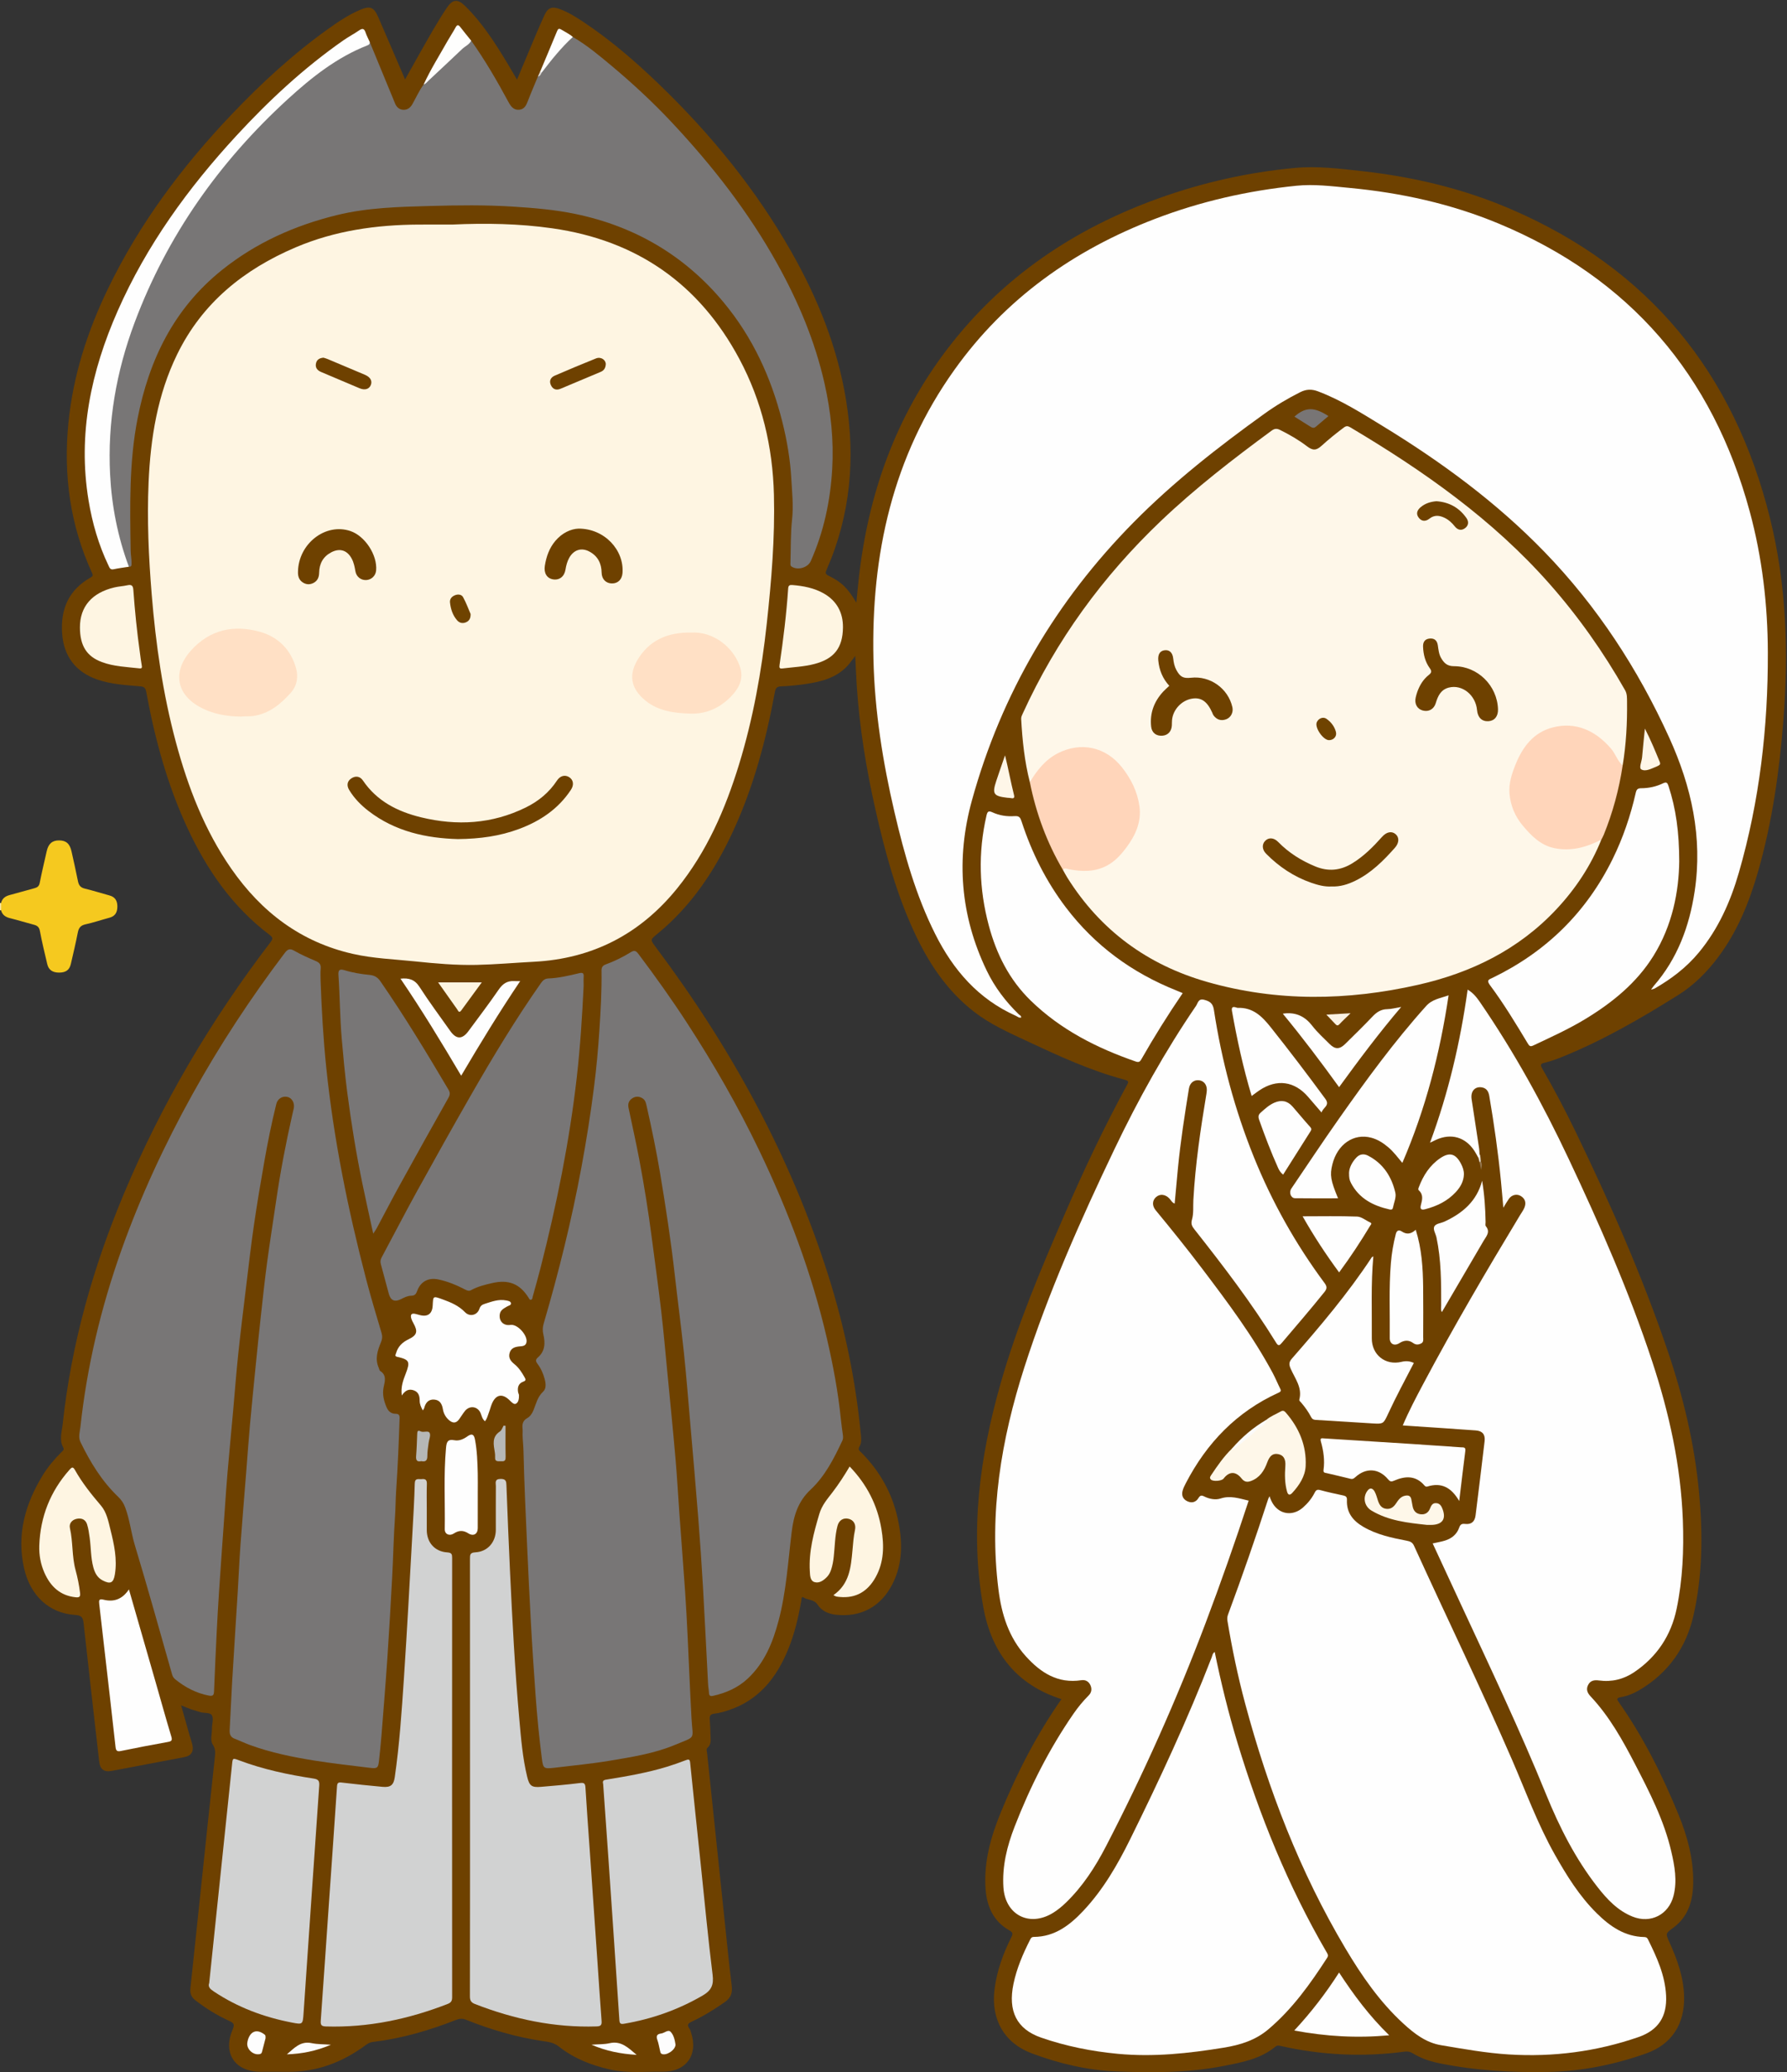
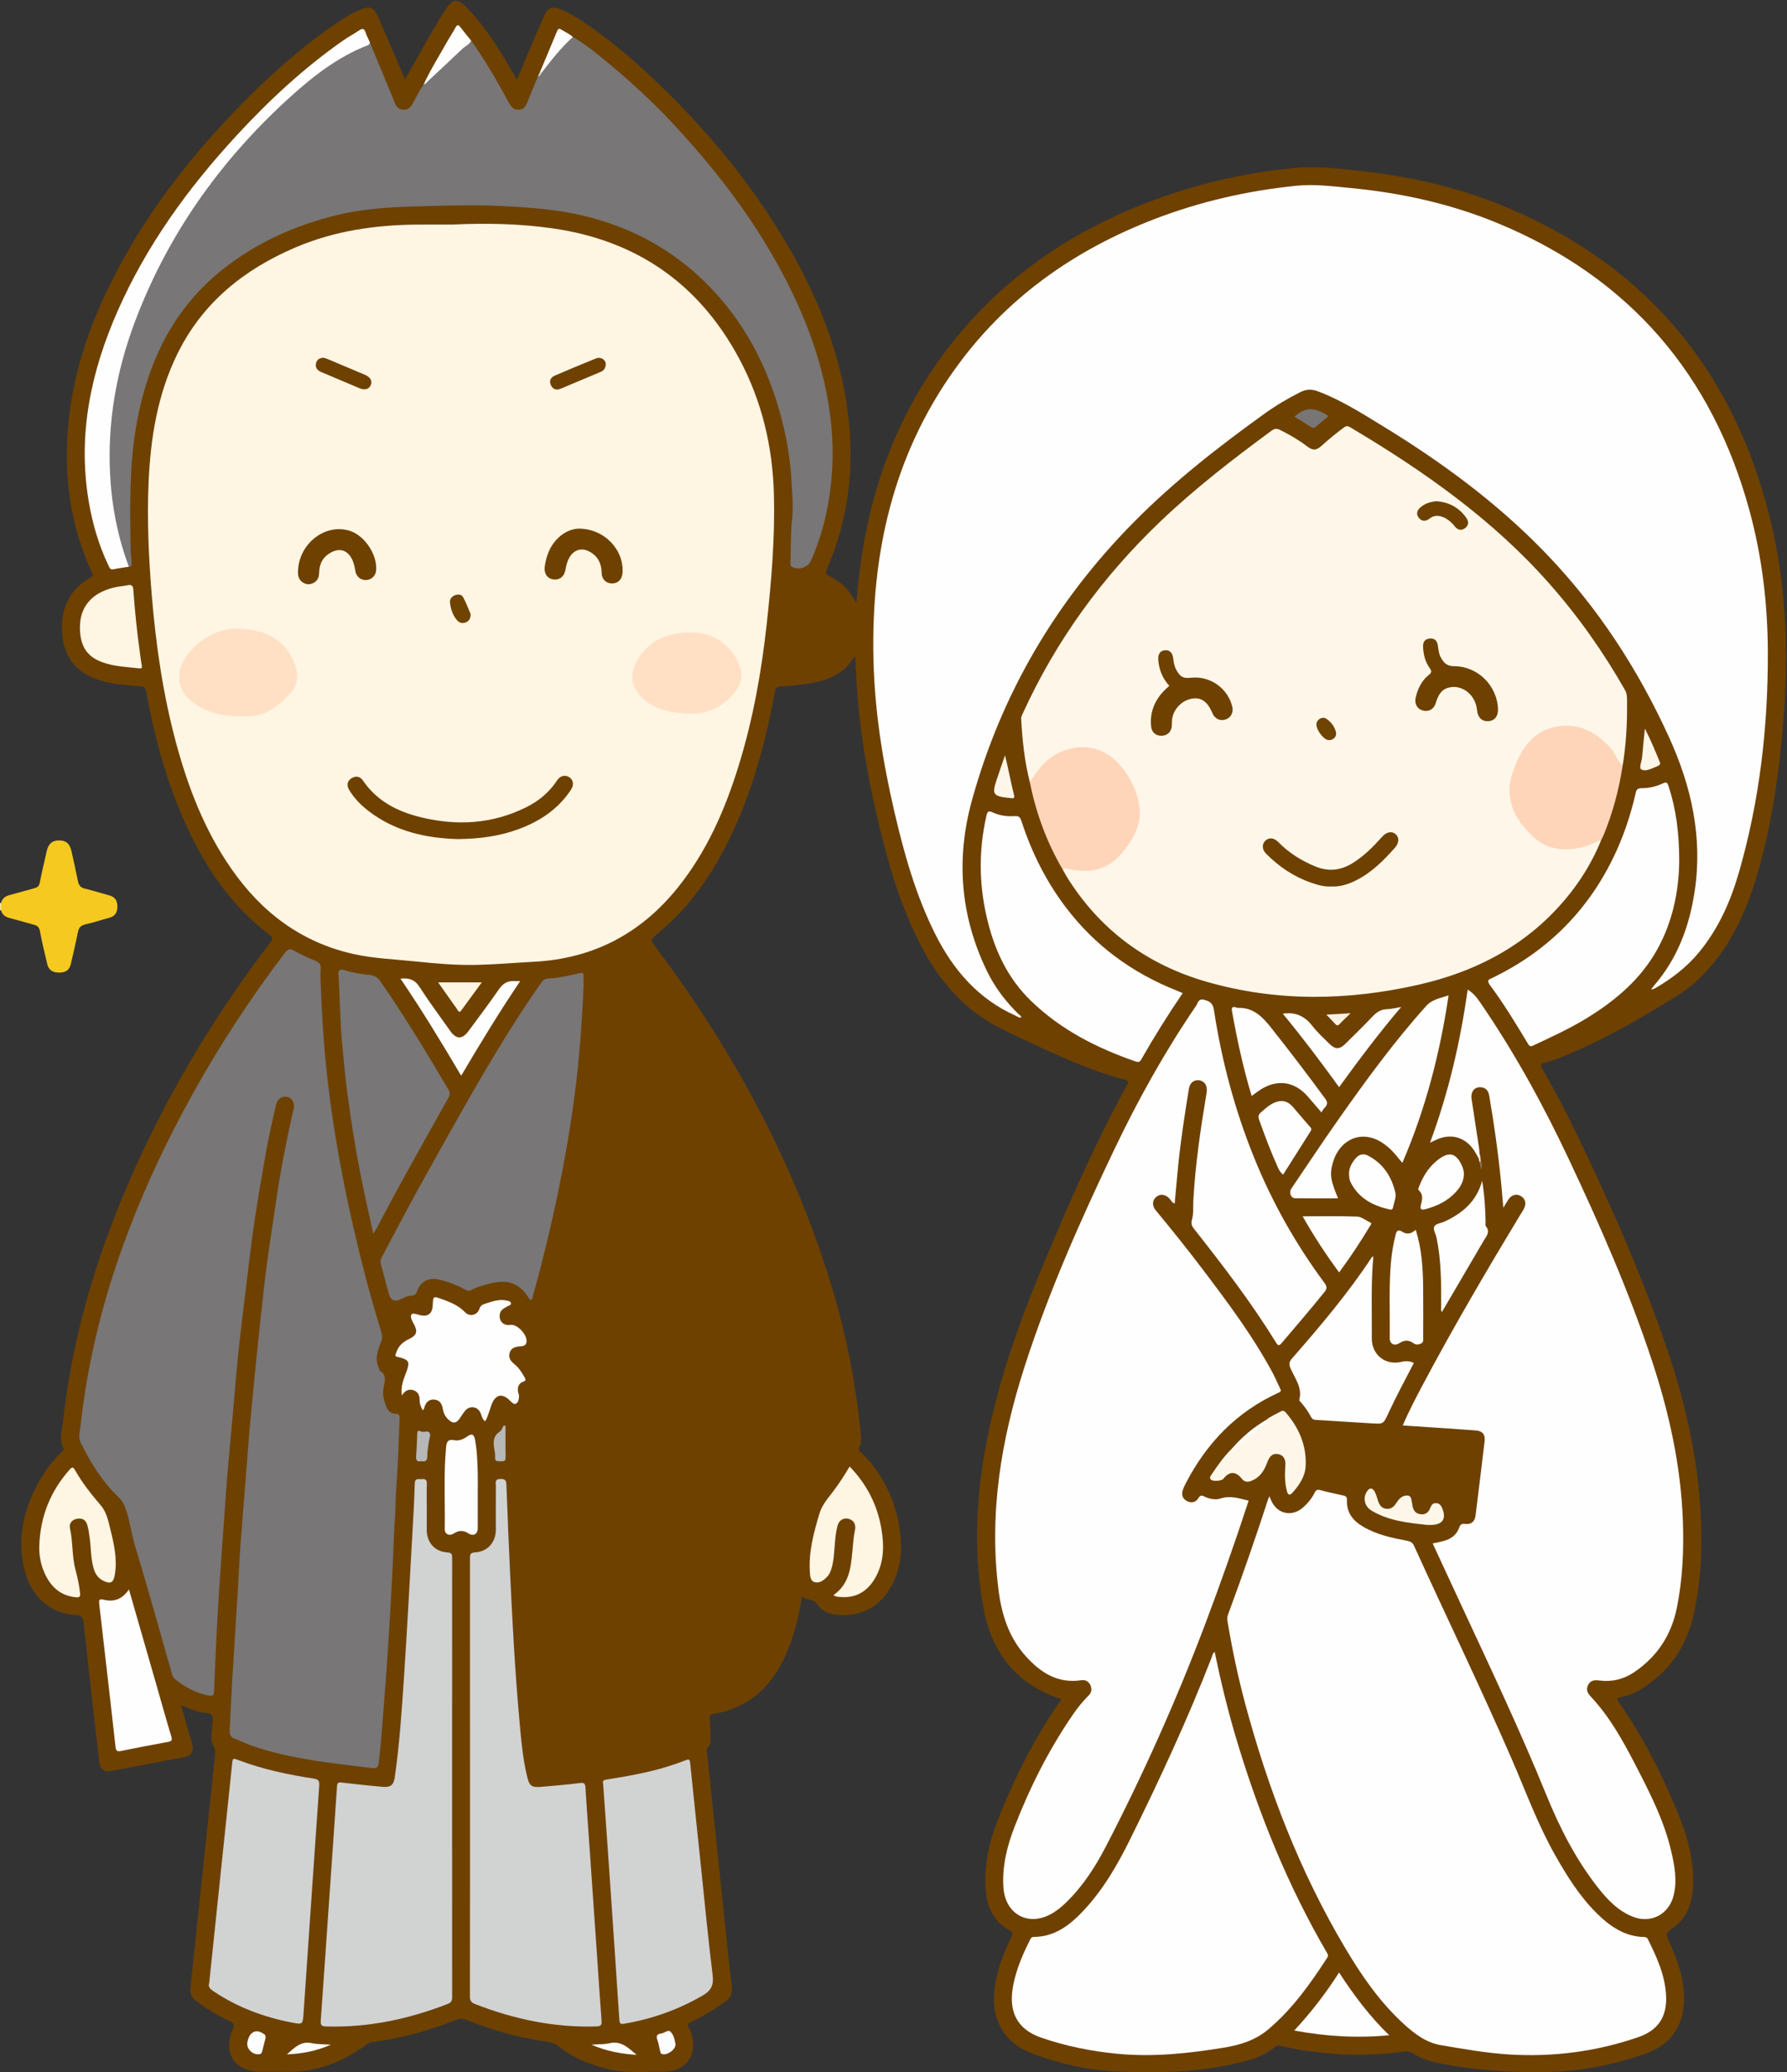
<svg xmlns="http://www.w3.org/2000/svg" version="1.1" x="0" y="0" width="597.6" height="692.8" viewBox="0, 0, 597.6, 692.8">
  <rect x="0" y="0" width="597.6" height="692.8" fill="#333333" stroke="none" />
  <defs>
    <clipPath id="Clip_1">
      <path d="M0,692.8 L597.256,692.8 L597.256,0.288 L0,0.288 z" />
    </clipPath>
  </defs>
  <g id="Layer_1">
    <g clip-path="url(#Clip_1)">
      <path d="M0,301.917 C0.117,301.902 0.234,301.891 0.352,301.884 C1.081,302.706 1.08,303.528 0.352,304.349 C0.234,304.342 0.117,304.332 0,304.316 C0,303.517 0,302.717 0,301.917" fill="#FBE7AA" />
      <path d="M354.968,568.08 C339.728,563.216 331.554,552.376 328.838,537.356 C324.264,512.056 327.608,487.248 334.548,462.772 C340.128,443.092 348.089,424.312 356.202,405.592 C362.495,391.071 369.262,376.778 376.822,362.87 C377.388,361.831 377.666,361.398 376.069,360.976 C364.643,357.961 353.97,352.995 343.311,348.016 C337.288,345.202 331.213,342.484 325.89,338.386 C316.563,331.206 310.352,321.707 305.524,311.172 C299.592,298.227 295.9,284.574 292.778,270.743 C289.696,257.093 287.439,243.316 286.516,229.34 C286.301,226.091 286.186,222.835 286.011,219.296 C285.026,220.559 284.279,221.677 283.374,222.648 C279.654,226.642 274.696,227.905 269.571,228.668 C266.808,229.08 264.014,229.37 261.226,229.473 C259.755,229.527 259.371,230.085 259.127,231.414 C256.183,247.415 252.005,263.056 245.16,277.881 C239.064,291.082 231.16,302.967 219.776,312.274 C217.413,314.206 217.445,314.185 219.295,316.654 C244.41,350.173 264.341,386.423 277.009,426.48 C282.482,443.784 286.138,461.476 287.878,479.552 C288.012,480.944 288.198,482.372 287.418,483.64 C286.739,484.748 287.632,485.208 288.204,485.792 C294.167,491.872 298.238,499.008 300.125,507.328 C301.855,514.952 302.091,522.492 298.388,529.712 C294.546,537.2 287.865,540.792 279.507,539.86 C277.004,539.58 274.756,538.572 273.408,536.492 C272.201,534.628 270.123,535.044 268.62,534.048 C268.001,533.636 268.051,534.68 267.974,535.12 C266.988,540.768 265.688,546.332 263.491,551.644 C259.65,560.924 253.828,568.312 243.934,571.68 C242.303,572.236 240.614,572.74 238.913,572.932 C237.556,573.088 237.262,573.632 237.352,574.828 C237.492,576.684 237.566,578.548 237.616,580.408 C237.654,581.788 237.875,583.204 236.628,584.312 C236.075,584.804 236.412,585.584 236.479,586.228 C238.452,605.164 240.434,624.104 242.425,643.04 C243.156,649.992 243.847,656.952 244.698,663.888 C244.989,666.264 244.44,667.928 242.412,669.348 C238.966,671.76 235.419,673.976 231.619,675.76 C230.372,676.348 229.463,676.788 230.583,678.264 C230.853,678.624 230.954,679.116 231.1,679.556 C233.575,687.012 229.477,692.744 221.575,692.636 C215.732,692.556 209.859,693.228 204.05,691.916 C197.804,690.508 191.931,688.228 186.909,684.232 C185.164,682.844 183.29,682.664 181.364,682.376 C172.572,681.06 164.106,678.58 155.874,675.28 C154.66,674.792 153.694,674.86 152.502,675.328 C143.502,678.872 134.261,681.552 124.625,682.704 C123.719,682.812 123.012,683.208 122.3,683.74 C114.488,689.544 105.812,692.812 95.974,692.676 C93.041,692.632 90.108,692.668 87.175,692.668 C78.562,692.664 74.402,686.496 77.798,678.544 C78.509,676.88 78.239,676.372 76.685,675.664 C72.619,673.816 68.824,671.48 65.287,668.724 C63.925,667.664 63.496,666.412 63.676,664.72 C65.556,647.112 67.386,629.496 69.241,611.884 C70.106,603.672 70.996,595.464 71.874,587.256 C72.02,585.884 72.061,584.656 71.186,583.324 C70.173,581.78 70.917,579.812 70.88,578.036 C70.849,576.516 71.498,574.724 70.89,573.544 C70.296,572.392 68.229,572.876 66.87,572.388 C65.871,572.028 64.824,571.8 63.821,571.452 C62.837,571.104 61.882,570.68 60.569,570.152 C61.542,573.608 62.431,576.776 63.331,579.948 C63.658,581.096 64.071,582.224 64.34,583.388 C64.851,585.6 63.914,587.028 61.677,587.456 C53.576,589.008 45.472,590.54 37.366,592.068 C34.786,592.552 33.466,591.548 33.169,588.932 C31.42,573.516 29.639,558.108 27.955,542.684 C27.746,540.776 27.276,540.056 25.12,539.924 C16.552,539.4 10.135,533.584 8.046,524.3 C5.523,513.092 8.405,502.828 14.282,493.244 C15.994,490.456 18.092,487.952 20.404,485.632 C20.856,485.18 21.593,484.772 21.157,483.984 C19.725,481.4 20.684,478.724 20.96,476.148 C23.818,449.496 31.026,423.976 41.35,399.308 C54.002,369.076 70.536,341.088 90.413,315.06 C91.288,313.914 91.379,313.488 90.12,312.537 C77.695,303.159 69.158,290.759 62.668,276.806 C55.919,262.294 51.782,246.984 48.903,231.305 C48.633,229.837 48.058,229.56 46.734,229.449 C41.965,229.05 37.172,228.772 32.577,227.203 C25.345,224.733 21.306,219.408 20.776,211.783 C20.207,203.597 22.994,197.182 30.327,193.073 C31.069,192.658 31.132,192.309 30.784,191.554 C23.445,175.612 21.175,158.841 22.87,141.489 C24.412,125.69 29.214,110.803 36.087,96.565 C46.605,74.774 60.905,55.646 77.527,38.184 C87.466,27.742 98.051,18.018 109.802,9.624 C113.159,7.225 116.592,4.925 120.41,3.301 C123.762,1.876 125.022,2.36 126.48,5.701 C129.482,12.577 132.421,19.48 135.466,26.558 C137.111,23.62 138.712,20.738 140.336,17.87 C143.253,12.721 146.119,7.541 149.416,2.618 C151.347,-0.265 153.029,-0.47 155.531,1.987 C161.236,7.589 165.509,14.261 169.613,21.05 C170.673,22.804 171.69,24.584 172.893,26.633 C175.067,21.448 177.115,16.534 179.189,11.631 C180.121,9.429 181.078,7.237 182.071,5.063 C183.184,2.628 184.526,2.069 187.053,2.975 C189.956,4.014 192.549,5.648 195.097,7.342 C204.115,13.335 212.284,20.378 220.074,27.858 C237.559,44.648 252.778,63.25 264.754,84.394 C273.501,99.836 280.057,116.113 282.928,133.719 C286.108,153.215 284.434,172.183 276.458,190.413 C276.031,191.389 275.852,191.887 277.099,192.492 C281.501,194.628 283.513,196.668 286.381,201.496 C286.663,198.638 286.887,196.112 287.165,193.593 C290.295,165.243 299.512,139.222 316.983,116.436 C335.307,92.537 359.261,76.466 387.396,66.334 C402.172,61.012 417.408,57.602 433.036,56.147 C440.552,55.447 448.076,56.393 455.548,57.224 C472.696,59.132 489.36,63.082 505.244,69.916 C551.496,89.814 579.916,124.733 591.936,173.328 C597.432,195.539 598.176,218.105 596.392,240.802 C595.052,257.881 592.672,274.806 587.944,291.322 C585.016,301.545 581.076,311.316 574.648,319.922 C570.908,324.933 566.532,329.339 561.244,332.657 C548.848,340.432 536.192,347.759 522.592,353.284 C520.628,354.082 518.608,354.811 516.552,355.31 C515.164,355.646 515.012,355.962 515.724,357.2 C519.732,364.175 523.488,371.289 526.984,378.531 C538.488,402.36 549.176,426.536 557.692,451.616 C562.928,467.028 566.696,482.8 568.196,499.036 C569.48,512.888 569.396,526.76 566.26,540.368 C563.832,550.896 557.888,559.252 548.488,564.908 C546.484,566.112 544.316,567.016 542.02,567.432 C540.588,567.688 540.592,568.012 541.368,569.116 C549.592,580.82 555.956,593.536 561.344,606.736 C564.3,613.976 566.336,621.512 566.232,629.42 C566.152,635.344 564.664,640.776 559.552,644.528 C556.952,646.436 556.952,646.416 558.272,649.328 C560.896,655.116 563.028,661.04 563.188,667.488 C563.416,676.712 559.06,683.532 550.388,686.576 C539.864,690.272 529.036,692.5 517.792,692.716 C505.56,692.956 493.44,692.276 481.432,689.832 C478.268,689.188 475.252,688.208 472.512,686.52 C471.588,685.948 470.724,685.792 469.692,685.932 C455.824,687.788 442.068,687.116 428.424,684.068 C427.772,683.92 427.188,683.724 426.552,684.244 C421.516,688.384 415.412,689.5 409.216,690.716 C397.33,693.052 385.336,693.02 373.373,692.548 C363.643,692.16 354.113,689.92 344.979,686.476 C335.757,683 331.362,675.052 332.572,665.204 C333.338,658.972 335.441,653.204 338.215,647.648 C338.774,646.528 338.731,646.064 337.552,645.396 C332.171,642.356 329.994,637.344 329.585,631.468 C328.964,622.56 331.316,614.168 334.639,606.052 C340.117,592.672 346.71,579.864 354.968,568.08" fill="#6E4100" />
    </g>
    <path d="M0.352,304.349 C0.352,303.528 0.352,302.706 0.352,301.884 C0.746,300.364 1.788,299.613 3.268,299.232 C6.034,298.518 8.769,297.687 11.531,296.958 C12.522,296.696 13.07,296.282 13.288,295.154 C13.97,291.634 14.831,288.148 15.606,284.645 C16.171,282.095 17.436,280.967 19.771,280.976 C22.112,280.984 23.349,282.073 23.921,284.665 C24.652,287.974 25.411,291.278 26.066,294.602 C26.337,295.978 26.931,296.753 28.373,297.095 C31.149,297.754 33.869,298.644 36.627,299.384 C38.566,299.905 39.257,301.247 39.25,303.1 C39.243,304.942 38.576,306.298 36.627,306.817 C33.932,307.536 31.282,308.446 28.562,309.045 C26.943,309.401 26.322,310.238 26.022,311.769 C25.331,315.288 24.506,318.782 23.696,322.277 C23.225,324.306 22.023,325.16 19.789,325.172 C17.593,325.183 16.263,324.288 15.803,322.34 C14.933,318.654 14.04,314.97 13.34,311.25 C13.098,309.966 12.49,309.476 11.367,309.179 C8.669,308.467 6.002,307.635 3.296,306.961 C1.804,306.59 0.766,305.86 0.352,304.349" fill="#F5C91F" />
    <path d="M151.204,75.08 C162.4,74.562 173.586,74.752 184.69,76.329 C212.893,80.334 233.827,94.876 247.251,120.004 C254.813,134.159 258.41,149.417 258.814,165.417 C259.179,179.82 257.982,194.149 256.424,208.45 C254.684,224.417 251.876,240.183 247.155,255.56 C242.556,270.54 236.388,284.762 226.418,297.06 C214.082,312.278 198.172,320.538 178.553,321.551 C172.173,321.88 165.801,322.453 159.418,322.595 C152.495,322.75 145.582,322.134 138.698,321.418 C131.819,320.703 124.881,320.46 118.096,318.933 C100.634,315.004 87.447,304.95 77.374,290.478 C68.406,277.594 62.862,263.188 58.818,248.142 C54.468,231.958 52.094,215.447 50.733,198.768 C49.713,186.278 49.142,173.77 49.691,161.248 C50.341,146.457 52.657,131.984 59.225,118.507 C67.635,101.251 81.555,90.064 98.916,82.681 C112.064,77.089 125.872,75.162 140.028,75.083 C143.753,75.062 147.479,75.08 151.204,75.08" fill="#FEF5E2" />
    <path d="M341.485,340.202 C340.764,340.399 340.27,339.866 339.7,339.612 C327.176,334.026 318.798,324.336 312.775,312.338 C306.287,299.414 302.412,285.61 299.144,271.606 C295.216,254.778 292.496,237.767 292.096,220.47 C291.286,185.468 298.482,152.626 319.173,123.644 C336.215,99.774 359.111,83.569 386.305,73.158 C401.544,67.323 417.34,63.743 433.552,62.098 C439.456,61.498 445.392,62.267 451.288,62.823 C468.472,64.445 485.204,68.106 501.172,74.749 C545.016,92.984 572.764,125.336 585.14,171.022 C589.32,186.46 591.152,202.226 591.196,218.211 C591.264,243.166 588.436,267.751 581.496,291.768 C578.692,301.477 574.612,310.624 568.076,318.504 C563.936,323.496 558.868,327.332 553.276,330.529 C553.064,330.65 552.796,330.674 552.136,330.863 C552.584,330.25 552.792,329.911 553.048,329.614 C560.956,320.53 564.944,309.75 566.716,298.015 C569.444,279.952 565.66,262.992 558.2,246.591 C547.744,223.613 534.164,202.781 516.568,184.599 C500.472,167.968 482.008,154.422 462.336,142.404 C455.356,138.141 448.46,133.744 440.748,130.836 C438.66,130.05 436.836,130.101 434.832,131.11 C430.664,133.208 426.668,135.575 422.88,138.298 C407.448,149.39 392.5,161.065 379.115,174.618 C353.103,200.956 334.896,231.874 325.031,267.579 C319.634,287.11 321.137,306.186 329.984,324.53 C332.639,330.035 336.294,334.854 340.683,339.115 C340.992,339.415 341.543,339.561 341.485,340.202" fill="#FEFEFE" />
    <path d="M535.512,280.722 C532.024,289.408 526.944,297.077 520.58,303.896 C507.92,317.459 492.028,325.238 474.192,329.265 C450.632,334.584 427.044,334.97 403.664,328.283 C383.742,322.584 367.998,311.076 356.924,293.414 C356.396,292.572 355.937,291.686 355.446,290.82 C355.776,289.328 356.899,289.96 357.664,290.118 C360.17,290.636 362.676,290.76 365.203,290.439 C370.816,289.726 374.229,285.978 377.208,281.664 C382.311,274.277 381.194,266.975 376.795,259.78 C375.41,257.514 373.884,255.364 371.671,253.734 C365,248.821 356.332,249.272 350.274,254.958 C348.619,256.511 347.089,258.162 345.905,260.122 C345.555,260.702 345.34,261.534 344.393,261.505 C342.622,254.576 341.886,247.507 341.495,240.388 C341.456,239.678 341.774,239.1 342.048,238.5 C353.215,214.032 368.754,192.718 388.212,174.183 C399.768,163.175 412.356,153.462 425.184,144.025 C426.164,143.304 426.912,143.173 428.032,143.727 C431.2,145.297 434.244,147.048 437.06,149.195 C439.024,150.694 440.18,150.66 441.988,149.009 C444.356,146.853 446.84,144.851 449.404,142.936 C450.176,142.361 450.724,142.375 451.524,142.85 C476.008,157.405 499.156,173.647 518.164,195.182 C527.852,206.154 536.228,218.04 543.452,230.759 C544.156,231.999 544.092,233.326 544.108,234.636 C544.192,241.771 543.812,248.877 542.64,255.927 C541.256,256.306 541.172,255.041 540.788,254.336 C538.42,249.974 535.044,246.688 530.532,244.619 C524.056,241.649 515.588,243.188 510.824,249.569 C507.792,253.632 505.888,258.17 505.4,263.134 C504.896,268.305 507.04,272.763 510.412,276.606 C511.596,277.953 512.872,279.223 514.304,280.331 C519.732,284.54 525.58,283.91 531.58,281.914 C532.876,281.482 534.008,280.48 535.512,280.722" fill="#FEF7E9" />
-     <path d="M174.756,479.792 C174.756,479.06 174.823,478.32 174.743,477.596 C174.576,476.092 174.867,474.936 176.337,474.108 C177.309,473.56 177.97,472.552 178.406,471.472 C179.281,469.312 179.756,467.016 181.62,465.276 C182.721,464.252 182.542,462.576 182.156,461.096 C181.664,459.204 180.868,457.452 179.696,455.896 C179.098,455.1 179.084,454.524 179.855,453.86 C182.296,451.748 182.382,449.008 181.71,446.164 C181.411,444.896 181.444,443.764 181.818,442.492 C186.874,425.284 191.17,407.888 194.442,390.24 C196.1,381.299 197.526,372.326 198.664,363.313 C199.452,357.062 200.038,350.782 200.443,344.483 C200.87,337.842 201.256,331.208 201.154,324.555 C201.138,323.453 201.504,322.828 202.534,322.451 C205.478,321.374 208.291,319.99 210.949,318.348 C212.182,317.586 212.738,317.926 213.494,318.929 C219.136,326.424 224.584,334.057 229.7,341.92 C238.641,355.659 246.794,369.855 253.893,384.631 C263.568,404.768 271.443,425.568 276.501,447.372 C278.586,456.36 280.298,465.42 281.214,474.616 C281.392,476.396 281.664,478.164 281.894,479.94 C281.972,480.544 281.948,481.116 281.678,481.692 C278.891,487.624 275.896,493.532 271.093,498.02 C266.845,501.992 265.413,506.792 264.751,512.192 C263.531,522.124 262.945,532.16 260.358,541.892 C258.438,549.112 255.7,555.916 250.089,561.18 C246.787,564.28 242.804,566.004 238.449,566.98 C237.684,567.152 237.153,567.036 237.105,566.068 C237.056,565.076 236.849,564.092 236.796,563.104 C236.227,552.352 235.72,541.6 235.1,530.852 C234.653,523.096 234.129,515.344 233.518,507.6 C232.672,496.88 231.725,486.172 230.799,475.46 C230.13,467.72 229.524,459.976 228.709,452.256 C227.791,443.552 226.63,434.872 225.648,426.172 C224.375,414.896 222.659,403.688 220.79,392.498 C219.522,384.902 217.953,377.368 216.264,369.859 C216.051,368.912 215.863,367.859 214.937,367.251 C213.838,366.529 212.667,366.457 211.542,367.135 C210.333,367.863 209.9,368.993 210.188,370.373 C211.381,376.089 212.674,381.785 213.759,387.52 C215.423,396.319 216.836,405.164 217.99,414.044 C219.032,422.068 220.16,430.084 221.096,438.12 C221.91,445.104 222.524,452.116 223.2,459.116 C224.125,468.696 225.08,478.268 225.914,487.852 C226.444,493.94 226.764,500.044 227.205,506.14 C227.832,514.812 228.516,523.48 229.114,532.156 C229.461,537.192 229.719,542.236 229.965,547.28 C230.408,556.372 230.744,565.476 231.255,574.564 C231.663,581.824 232.956,580.348 225.759,583.356 C218.734,586.288 211.212,587.448 203.74,588.696 C197.717,589.704 191.638,590.252 185.584,591 C185.452,591.016 185.319,591.032 185.186,591.044 C181.875,591.408 181.63,591.248 181.212,587.98 C180.311,580.936 179.617,573.872 179.106,566.784 C178.495,558.304 177.93,549.824 177.48,541.336 C177.058,533.372 176.657,525.412 176.304,517.444 C175.831,506.752 175.308,496.06 175.068,485.356 C175.027,483.512 174.806,481.652 174.756,479.792" fill="#787676" />
    <path d="M107.211,328.015 C107.57,337.706 108.115,347.377 109.117,357.033 C111.604,380.993 116.396,404.508 122.467,427.78 C124.026,433.756 125.824,439.676 127.58,445.6 C127.923,446.756 127.856,447.692 127.38,448.824 C126.243,451.536 125.332,454.344 126.655,457.3 C126.817,457.664 126.873,458.188 127.152,458.364 C129.449,459.836 128.651,461.968 128.271,463.9 C127.809,466.252 128.384,468.372 129.264,470.476 C129.824,471.816 130.792,472.676 132.3,472.676 C133.364,472.676 133.662,473.144 133.629,474.148 C133.365,482.252 133.029,490.348 132.478,498.44 C132.28,501.356 132.298,504.28 132.093,507.204 C131.624,513.9 131.505,520.62 131.146,527.324 C130.664,536.348 130.149,545.368 129.539,554.38 C128.953,563.06 128.242,571.728 127.556,580.396 C127.336,583.176 127.042,585.948 126.74,588.72 C126.483,591.08 126.165,591.352 123.685,591.044 C117.498,590.276 111.294,589.596 105.139,588.616 C97.858,587.456 90.63,585.976 83.67,583.448 C81.922,582.812 80.242,581.992 78.502,581.332 C77.068,580.792 76.721,579.792 76.806,578.356 C77.119,573.048 77.307,567.732 77.622,562.428 C78.229,552.216 78.9,542.012 79.526,531.804 C79.836,526.764 80.04,521.716 80.406,516.676 C80.992,508.6 81.674,500.532 82.313,492.46 C82.738,487.1 83.112,481.732 83.592,476.376 C84.185,469.768 84.851,463.164 85.51,456.564 C86.044,451.216 86.587,445.868 87.176,440.524 C87.844,434.456 88.48,428.384 89.288,422.336 C90.218,415.368 91.332,408.424 92.347,401.468 C93.746,391.877 95.562,382.364 97.696,372.91 C97.872,372.134 98.069,371.362 98.233,370.583 C98.6,368.834 97.696,367.142 96.205,366.76 C94.511,366.325 92.854,367.282 92.402,369.1 C90.828,375.414 89.556,381.795 88.42,388.198 C87.17,395.251 85.981,402.316 84.946,409.404 C83.968,416.096 83.199,422.824 82.382,429.54 C81.454,437.18 80.505,444.816 79.695,452.468 C79.025,458.804 78.55,465.16 77.978,471.508 C77.346,478.512 76.68,485.516 76.073,492.524 C75.74,496.36 75.49,500.204 75.217,504.048 C74.558,513.32 73.888,522.592 73.265,531.868 C72.936,536.772 72.668,541.684 72.424,546.592 C72.11,552.9 71.836,559.212 71.576,565.52 C71.526,566.708 71.211,567.152 69.87,566.896 C65.638,566.088 61.972,564.18 58.663,561.5 C58.148,561.084 57.769,560.588 57.57,559.892 C53.456,545.448 49.438,530.98 45.094,516.608 C43.825,512.408 43.391,508.024 41.838,503.916 C41.333,502.576 40.572,501.436 39.545,500.456 C34.065,495.232 30.202,488.896 26.922,482.148 C26.088,480.432 26.714,478.716 26.89,477.08 C29.076,456.848 33.764,437.18 40.579,418.024 C46.995,399.986 55.037,382.688 64.312,365.942 C73.455,349.435 83.788,333.724 95.169,318.684 C96.118,317.43 96.826,316.956 98.383,317.854 C100.681,319.181 103.136,320.253 105.583,321.295 C106.793,321.811 107.37,322.442 107.24,323.818 C107.108,325.206 107.211,326.615 107.211,328.015" fill="#787676" />
    <path d="M417.572,501.716 C413.06,515.5 408.264,529.156 403.144,542.704 C393.506,568.216 382.398,593.076 369.856,617.284 C366.3,624.152 362.108,630.652 356.484,636.092 C355.138,637.396 353.712,638.584 352.112,639.56 C344.209,644.388 336.152,640.212 335.554,630.992 C335.096,623.92 336.786,617.196 339.294,610.728 C344.454,597.436 350.859,584.748 358.976,572.98 C360.49,570.784 362.182,568.728 364.071,566.836 C365.078,565.824 365.21,564.584 364.613,563.332 C364.035,562.124 362.94,561.552 361.65,561.748 C353.782,562.968 348.038,559.256 343.08,553.78 C337.353,547.452 334.955,539.808 333.904,531.468 C330.689,505.956 334.798,481.312 342.566,457.128 C350.629,432.028 361.321,407.984 372.675,384.232 C380.63,367.591 389.582,351.502 399.995,336.258 C400.592,335.386 400.72,333.76 402.664,334.259 C404.568,334.748 405.612,335.425 405.948,337.632 C408.52,354.519 412.896,370.94 419.292,386.795 C425.372,401.86 433.268,415.916 442.948,428.96 C443.808,430.112 443.828,430.836 442.916,431.964 C438.284,437.728 433.456,443.328 428.668,448.96 C427.88,449.884 427.492,450.112 426.74,448.892 C418.552,435.6 409.076,423.232 399.42,411 C398.63,410 398.187,409.24 398.623,407.716 C399.212,405.664 398.956,403.368 399.078,401.176 C399.738,389.257 401.484,377.472 403.444,365.714 C403.5,365.386 403.544,365.054 403.568,364.722 C403.704,362.83 402.728,361.438 401.1,361.192 C399.344,360.926 397.914,361.99 397.596,363.95 C396.172,372.755 394.794,381.568 393.929,390.45 C393.543,394.411 393.196,398.376 392.825,402.404 C391.917,402.052 391.599,401.26 391.064,400.7 C389.711,399.285 387.942,399.069 386.634,400.196 C385.314,401.332 385.21,403.092 386.49,404.644 C391.794,411.06 397.015,417.548 402.044,424.184 C410.524,435.384 418.956,446.624 425.62,459.048 C426.528,460.744 427.248,462.536 428.112,464.256 C428.516,465.064 428.284,465.3 427.484,465.664 C413.536,472.02 403.532,482.436 396.542,495.916 C396.146,496.68 395.752,497.464 395.514,498.288 C395.076,499.792 395.458,501.088 396.914,501.848 C398.441,502.648 399.882,502.304 400.752,500.888 C401.36,499.892 401.82,499.872 402.74,500.328 C404.464,501.18 406.492,501.552 408.192,500.996 C411.432,499.932 414.356,500.96 417.572,501.716" fill="#FEFEFE" />
    <path d="M424.552,500.244 C425.188,502.16 426.04,503.644 427.488,504.712 C429.936,506.516 433.196,506.252 435.74,504.012 C437.356,502.596 438.7,500.94 439.668,499.016 C440.096,498.168 440.512,497.916 441.524,498.196 C444.084,498.904 446.692,499.432 449.288,500.004 C450.12,500.188 450.476,500.532 450.436,501.484 C450.26,505.672 452.372,508.396 455.912,510.464 C460.448,513.112 465.424,514.148 470.452,515.12 C471.516,515.324 472.328,515.616 472.864,516.792 C483.736,540.68 495.216,564.288 505.66,588.372 C510.26,598.972 514.216,609.86 519.912,619.972 C523.912,627.064 528.184,633.96 534.032,639.724 C538.444,644.072 543.352,647.48 549.864,647.616 C550.492,647.628 550.824,647.832 551.084,648.356 C554.052,654.328 556.828,660.38 557.164,667.184 C557.516,674.216 554.568,678.772 547.88,681.08 C533.868,685.916 519.436,687.784 504.632,686.876 C496.972,686.408 489.44,685.04 481.896,683.776 C476.82,682.924 472.916,679.872 469.268,676.52 C461.388,669.288 455.376,660.572 449.948,651.452 C434.676,625.788 424.076,598.192 416.36,569.424 C413.932,560.36 412.02,551.184 410.48,541.928 C410.356,541.18 410.408,540.508 410.676,539.792 C415.412,527.016 419.88,514.152 424.092,501.196 C424.172,500.944 424.32,500.72 424.552,500.244" fill="#FEFEFE" />
    <path d="M494.392,387.084 C493.964,386.334 493.572,385.56 493.104,384.837 C490.084,380.176 485.316,378.782 480.26,381.066 C479.724,381.31 479.192,381.576 478.22,382.042 C484.42,365.286 488.36,348.343 490.804,330.864 C492.668,331.967 493.84,333.47 494.928,335.052 C506.332,351.648 516,369.236 524.576,387.423 C535.004,409.54 544.848,431.912 552.516,455.164 C558.204,472.42 562.096,490.044 562.772,508.276 C563.14,518.22 562.712,528.132 560.688,537.884 C558.84,546.776 554.096,553.936 546.504,559.06 C542.956,561.452 538.996,562.408 534.728,561.836 C533.128,561.62 531.792,561.836 531.04,563.44 C530.34,564.932 530.908,566.076 531.964,567.204 C538.224,573.876 542.628,581.792 546.796,589.836 C551.652,599.212 556.496,608.62 558.904,619.02 C560.04,623.904 560.928,628.824 559.656,633.824 C558.056,640.112 552.044,643.212 545.996,640.804 C540.996,638.816 537.44,635.008 534.224,630.892 C526.868,621.488 521.52,610.932 517.048,599.94 C508.384,578.64 498.528,557.876 488.848,537.032 C485.604,530.048 482.368,523.06 479.104,516.02 C480.584,515.684 481.96,515.468 483.276,515.052 C485.472,514.356 487.172,513 487.96,510.768 C488.32,509.74 488.744,509.36 489.94,509.496 C492.052,509.74 493.188,508.752 493.456,506.624 C494.488,498.368 495.492,490.108 496.472,481.848 C496.736,479.616 495.764,478.404 493.528,478.24 C486.028,477.692 478.524,477.208 471.024,476.7 C470.444,476.66 469.868,476.62 469.104,476.568 C471.2,471.656 473.616,467.088 476.036,462.532 C486.188,443.444 497.124,424.808 508.3,406.308 C508.816,405.452 509.436,404.636 509.8,403.72 C510.412,402.2 510.1,400.828 508.636,399.904 C507.284,399.05 505.572,399.437 504.588,400.812 C504.024,401.612 503.548,402.472 502.736,403.772 C502.44,400.46 502.212,397.656 501.936,394.859 C500.996,385.318 499.648,375.833 498.032,366.384 C497.768,364.842 497.068,363.752 495.448,363.528 C493.152,363.209 491.736,364.954 492.128,367.487 C492.984,373.01 493.824,378.536 494.656,384.064 C494.744,384.654 494.732,385.259 494.768,385.857 C494.856,386.332 495.32,386.921 494.392,387.084" fill="#FEFEFE" />
    <path d="M123.625,13.988 C126.273,20.411 128.921,26.834 131.568,33.258 C131.746,33.687 131.916,34.119 132.094,34.548 C132.62,35.812 133.488,36.665 134.92,36.71 C136.348,36.756 137.288,35.926 137.939,34.767 C139.166,32.581 140.187,30.279 141.676,28.243 C144.667,24.396 148.551,21.45 152.017,18.085 C153.717,16.434 155.43,14.729 157.578,13.603 C162.206,20.112 166.206,27.003 169.991,34.022 C170.787,35.498 171.679,36.828 173.578,36.695 C175.408,36.566 176.006,35.147 176.578,33.649 C177.617,30.932 178.779,28.262 179.89,25.572 C180.328,25.118 180.678,24.6 180.989,24.052 C183.382,20.18 186.482,16.883 189.544,13.557 C190.08,12.974 190.724,12.471 191.568,12.358 C196.301,15.117 200.486,18.631 204.658,22.124 C211.654,27.982 218.346,34.192 224.592,40.849 C238.156,55.309 250.295,70.842 259.953,88.227 C266.968,100.854 272.538,114.04 275.73,128.18 C277.866,137.64 278.86,147.214 278.296,156.881 C277.677,167.495 275.484,177.8 271.143,187.574 C270.149,189.812 266.78,190.772 264.724,189.434 C264.238,189.118 264.322,188.631 264.336,188.178 C264.486,183.324 264.356,178.438 264.885,173.626 C265.385,169.068 264.875,164.579 264.627,160.094 C264.269,153.608 263.169,147.179 261.576,140.855 C257.884,126.196 251.677,112.74 241.983,101.084 C228.96,85.424 212.324,75.664 192.385,71.524 C185.476,70.09 178.478,69.52 171.443,69.074 C162.252,68.492 153.06,68.612 143.882,68.867 C133.409,69.158 122.904,69.398 112.619,71.927 C98.538,75.39 85.608,81.161 74.228,90.275 C58.2,103.111 49.844,120.246 45.994,139.997 C43.144,154.614 43.464,169.38 43.694,184.146 C43.716,185.522 44.01,186.912 43.993,188.312 C43.986,188.927 44.028,189.577 43.096,189.48 C42.19,188.975 41.936,188.055 41.653,187.169 C39.046,179.018 37.32,170.706 36.625,162.154 C34.746,139.054 39.663,117.296 49.178,96.371 C55.839,81.724 64.337,68.233 74.352,55.681 C79.672,49.013 85.273,42.57 91.504,36.732 C100.028,28.746 108.89,21.18 119.509,16.004 C120.882,15.334 122.367,14.891 123.625,13.988" fill="#787676" />
    <path d="M406.22,552.304 C408.324,562.62 410.812,572.716 413.836,582.68 C421.228,607.044 430.736,630.504 443.56,652.556 C443.92,653.168 444.368,653.712 443.84,654.528 C438.184,663.272 432.176,671.704 424.128,678.496 C419.78,682.164 414.74,683.704 409.236,684.604 C397.497,686.524 385.755,687.784 373.857,686.664 C365.083,685.84 356.482,684.124 348.157,681.236 C340.004,678.404 337.015,672.408 338.923,663.264 C340.006,658.076 342.068,653.264 344.453,648.572 C344.711,648.064 344.902,647.58 345.73,647.576 C352.776,647.536 357.84,643.58 362.338,638.784 C368.956,631.728 373.745,623.416 377.996,614.812 C387.824,594.916 397.17,574.8 405.212,554.1 C405.432,553.524 405.472,552.784 406.22,552.304" fill="#FEFEFE" />
    <path d="M142.718,504.748 C142.718,507.012 142.718,509.28 142.718,511.544 C142.718,515.684 145.381,518.748 149.555,519.016 C151.07,519.116 151.205,519.64 151.204,520.9 C151.177,569.816 151.177,618.732 151.205,667.648 C151.206,668.852 150.966,669.5 149.714,669.984 C136.605,675.076 123.108,677.944 108.974,677.512 C107.36,677.464 107.166,676.908 107.268,675.508 C108.219,662.364 109.104,649.212 110.018,636.064 C110.917,623.116 111.842,610.168 112.704,597.216 C112.784,596.028 113.17,595.836 114.274,595.968 C118.834,596.508 123.402,596.992 127.975,597.404 C130.638,597.64 131.642,596.768 132.016,594.176 C133.598,583.232 134.333,572.2 135.071,561.18 C136.171,544.776 137.018,528.356 137.95,511.94 C138.252,506.624 138.56,501.304 138.703,495.98 C138.756,494.02 139.998,494.632 141.007,494.516 C142.256,494.372 142.798,494.764 142.748,496.152 C142.646,499.012 142.718,501.88 142.718,504.748" fill="#D1D2D2" />
    <path d="M157.18,594.308 C157.18,569.92 157.186,545.532 157.163,521.144 C157.162,519.824 157.17,519.092 158.964,518.996 C163.076,518.776 165.808,515.568 165.808,511.484 C165.808,506.62 165.791,501.752 165.822,496.888 C165.828,495.816 165.286,494.496 167.382,494.452 C169.304,494.416 169.314,495.384 169.366,496.76 C169.735,506.336 170.103,515.916 170.56,525.488 C171.342,541.908 172.185,558.328 173.66,574.704 C174.244,581.192 174.758,587.708 176.303,594.068 C177.037,597.092 177.812,597.664 180.941,597.4 C185.252,597.04 189.565,596.672 193.856,596.136 C195.236,595.964 195.695,596.144 195.782,597.612 C196.184,604.388 196.703,611.16 197.173,617.932 C198.068,630.812 198.959,643.696 199.848,656.576 C200.289,662.952 200.691,669.328 201.182,675.7 C201.292,677.128 200.815,677.46 199.433,677.504 C185.37,677.948 171.935,675.1 158.888,670.032 C157.571,669.524 157.143,668.888 157.146,667.472 C157.194,643.084 157.18,618.696 157.18,594.308" fill="#D1D2D2" />
    <path d="M195.175,329.64 C194.691,339.673 194.056,349.934 192.886,360.172 C190.423,381.718 186.131,402.9 180.766,423.884 C179.943,427.1 179.044,430.3 178.148,433.496 C178.035,433.896 178.086,434.532 177.446,434.556 C177.092,434.572 176.957,434.184 176.777,433.896 C173.838,429.2 170.084,427.704 164.6,428.972 C162.196,429.528 159.798,430.1 157.624,431.3 C156.863,431.72 156.348,431.544 155.633,431.176 C152.736,429.676 149.738,428.408 146.52,427.748 C143.284,427.084 140.681,428.452 139.538,431.532 C139.161,432.548 138.804,433.196 137.504,433.208 C136.34,433.22 135.214,433.78 134.13,434.332 C131.972,435.428 130.617,434.788 130.015,432.52 C129.146,429.248 128.278,425.972 127.375,422.704 C127.15,421.892 127.191,421.208 127.61,420.428 C131.583,413.04 135.421,405.576 139.472,398.232 C145.386,387.508 151.367,376.821 157.459,366.198 C164.809,353.38 172.441,340.732 180.939,328.627 C181.568,327.73 182.257,327.174 183.355,327.134 C186.828,327.007 190.195,326.203 193.548,325.4 C194.806,325.099 195.287,325.238 195.188,326.593 C195.12,327.521 195.175,328.458 195.175,329.64" fill="#787676" />
    <path d="M69.959,662.996 C71.24,650.732 72.498,638.688 73.758,626.64 C75.034,614.46 76.325,602.284 77.579,590.104 C77.827,587.696 77.756,587.712 80.071,588.58 C88.08,591.588 96.405,593.34 104.829,594.624 C106.471,594.872 106.868,595.412 106.756,597.008 C104.977,622.368 103.256,647.732 101.515,673.096 C101.256,676.86 101.23,676.9 97.658,676.216 C88.285,674.42 79.495,671.148 71.515,665.828 C70.385,665.076 69.443,664.328 69.959,662.996" fill="#D1D2D2" />
    <path d="M201.706,596.452 C201.317,595.116 202.22,595.072 203.129,594.924 C209.829,593.84 216.515,592.676 223.021,590.688 C225.18,590.028 227.312,589.272 229.422,588.464 C230.379,588.1 230.686,588.252 230.793,589.304 C231.962,600.76 233.172,612.216 234.374,623.668 C235.652,635.852 236.791,648.052 238.304,660.208 C238.725,663.58 237.962,665.436 234.979,667.168 C226.749,671.948 217.987,675.032 208.644,676.616 C207.486,676.812 207.199,676.48 207.123,675.332 C205.948,657.532 204.729,639.728 203.505,621.928 C202.921,613.428 202.306,604.932 201.706,596.452" fill="#D1D2D2" />
    <path d="M395.518,332.032 C390.512,339.362 385.937,346.694 381.656,354.206 C381.158,355.079 380.726,355.22 379.769,354.888 C366.755,350.378 354.695,344.267 344.696,334.542 C337.514,327.556 333.23,318.99 330.674,309.451 C327.414,297.279 327.049,285.044 329.883,272.725 C330.203,271.336 330.528,270.958 331.888,271.586 C334.221,272.664 336.77,273.039 339.284,272.856 C340.917,272.738 341.23,273.409 341.649,274.693 C345.034,285.073 349.863,294.73 356.485,303.437 C366.152,316.146 378.563,325.233 393.357,331.132 C394.032,331.402 394.7,331.69 395.518,332.032" fill="#FEFEFE" />
    <path d="M561.56,287.95 C561.452,297.916 559.316,309.338 552.94,319.582 C547.296,328.655 539.188,335.209 530.16,340.692 C524.584,344.078 518.644,346.756 512.756,349.542 C511.728,350.03 511.408,349.683 510.928,348.889 C506.916,342.222 502.884,335.56 498.232,329.315 C496.956,327.598 498.108,327.41 499.184,326.889 C517.044,318.222 530.476,305.074 539.268,287.238 C542.752,280.173 545.264,272.763 547.012,265.096 C547.268,263.969 547.636,263.532 548.796,263.532 C551.352,263.53 553.832,263 556.132,261.892 C557.352,261.306 557.628,261.738 557.992,262.841 C560.448,270.375 561.544,278.106 561.56,287.95" fill="#FEFEFE" />
    <path d="M124.814,412.456 C123.547,406.62 122.323,401.208 121.2,395.771 C119.094,385.575 117.428,375.299 116.094,364.98 C115.329,359.065 114.786,353.116 114.272,347.166 C113.664,340.144 113.676,333.104 113.188,326.086 C113.07,324.395 113.458,323.83 115.215,324.374 C117.944,325.218 120.764,325.672 123.61,325.949 C125.112,326.095 126.238,326.668 127.189,328.044 C135.328,339.812 142.72,352.044 149.999,364.35 C150.575,365.322 150.515,366.043 149.944,367.055 C144.422,376.843 138.951,386.661 133.524,396.503 C130.955,401.164 128.516,405.896 126.006,410.588 C125.73,411.104 125.378,411.58 124.814,412.456" fill="#787676" />
    <path d="M123.625,13.988 C123.73,14.598 123.515,14.915 122.891,15.159 C112.665,19.161 104.212,25.861 96.242,33.154 C73.389,54.067 55.919,78.736 45.015,107.848 C38.877,124.236 35.914,141.19 36.822,158.718 C37.368,169.271 39.392,179.555 43.096,189.48 C41.39,189.754 39.669,189.962 37.982,190.324 C36.853,190.566 36.643,189.83 36.295,189.106 C32.964,182.161 30.85,174.834 29.606,167.262 C25.964,145.092 30.444,124.134 39.368,103.912 C49.036,82.002 62.891,62.89 79.052,45.373 C89.912,33.601 101.596,22.731 114.761,13.537 C116.502,12.321 118.395,11.323 120.15,10.124 C121.329,9.317 121.846,9.661 122.263,10.89 C122.624,11.954 123.164,12.958 123.625,13.988" fill="#FEFEFE" />
    <path d="M162.176,475.164 C161.285,474.436 161.113,473.436 160.749,472.524 C159.81,470.168 157.068,469.768 155.47,471.756 C154.763,472.636 154.192,473.624 153.523,474.536 C152.501,475.928 151.355,475.848 150.133,474.78 C149.032,473.816 148.349,472.564 148.117,471.184 C147.819,469.412 147.122,468.076 145.22,467.928 C143.316,467.784 142.322,468.968 141.876,470.716 C141.815,470.956 141.624,471.16 141.4,471.544 C140.778,470.436 140.345,469.42 140.348,468.308 C140.351,466.788 139.998,465.472 138.48,464.88 C136.865,464.244 135.509,464.776 134.377,466.56 C133.968,463.688 134.826,461.472 135.671,459.284 C137.237,455.236 136.937,454.56 132.803,453.632 C131.862,453.42 132.342,452.804 132.444,452.436 C133.052,450.244 134.522,448.784 136.542,447.812 C139.489,446.396 139.836,445.212 138.219,442.324 C137.961,441.86 137.708,441.38 137.558,440.88 C137.161,439.552 137.567,438.916 139.035,439.312 C139.42,439.416 139.81,439.504 140.193,439.616 C142.895,440.4 144.523,439.364 144.692,436.568 C144.889,433.312 144.621,433.188 148.146,434.468 C150.841,435.448 153.431,436.556 155.501,438.708 C157.078,440.348 159.602,439.748 160.314,437.596 C160.645,436.6 161.215,436.2 162.052,435.936 C164.395,435.192 166.723,434.276 169.255,434.78 C169.876,434.904 170.765,435.008 170.873,435.72 C170.976,436.392 170.089,436.5 169.6,436.796 C168.521,437.448 167.333,437.96 167.125,439.44 C166.803,441.728 168.425,443.332 170.717,442.964 C173.146,442.576 176.816,446.804 175.986,449.056 C175.611,450.072 174.595,450.072 173.801,450.144 C172.219,450.288 170.873,450.676 170.411,452.372 C169.963,454.016 170.8,455.092 172.056,456.104 C173.515,457.28 174.532,458.876 175.447,460.512 C175.802,461.148 176.002,461.572 174.98,461.936 C173.347,462.516 172.971,463.924 173.274,465.532 C173.335,465.852 173.551,466.16 173.557,466.476 C173.579,467.564 173.444,468.844 172.506,469.316 C171.823,469.66 170.988,468.716 170.366,468.112 C167.985,465.792 165.827,466.204 164.519,469.272 C164.104,470.244 163.868,471.292 163.48,472.28 C163.102,473.244 162.92,474.308 162.176,475.164" fill="#FEFEFE" />
    <path d="M535.512,280.722 C530.548,283.253 525.396,284.739 519.764,283.554 C515.164,282.587 512.092,279.421 509.248,276.048 C506.672,272.99 505.156,269.378 504.8,265.364 C504.504,261.961 505.556,258.763 506.784,255.685 C509.148,249.78 512.764,244.884 519.264,243.206 C526.94,241.224 533.528,244.225 538.744,250.277 C540.256,252.034 540.876,254.368 542.64,255.927 C541.44,263.911 539.344,271.653 536.304,279.134 C536.08,279.68 535.776,280.193 535.512,280.722" fill="#FFD5BA" />
    <path d="M459.268,420.048 C458.42,429.316 458.824,438.372 458.752,447.42 C458.704,452.94 463.276,456.608 468.668,455.312 C470.128,454.96 471.4,455.02 472.812,455.68 C469.888,461.344 466.856,466.944 464.184,472.724 C462.632,476.08 462.596,476.104 458.916,475.892 C452.608,475.524 446.304,475.08 439.996,474.72 C439.232,474.68 438.8,474.444 438.456,473.776 C437.536,471.996 436.372,470.376 435.064,468.86 C434.816,468.572 434.404,468.344 434.524,467.872 C435.556,463.896 433.052,460.884 431.628,457.612 C431.024,456.232 430.98,455.416 432.044,454.204 C441.504,443.38 450.808,432.42 458.724,420.376 C458.784,420.288 458.916,420.256 459.268,420.048" fill="#FEFEFE" />
    <path d="M344.393,261.505 C346.755,257.589 349.523,254.034 353.679,251.882 C361.468,247.848 369.851,249.71 375.251,256.607 C378.254,260.443 380.391,264.721 381.049,269.559 C381.764,274.816 379.696,279.331 376.615,283.432 C374.851,285.781 372.88,287.949 370.245,289.367 C366.154,291.567 361.82,291.466 357.43,290.61 C356.724,290.472 356.033,290.019 355.446,290.821 C350.068,281.687 346.473,271.882 344.393,261.505" fill="#FFD5BA" />
    <path d="M484.432,332.768 C481.536,352.206 476.728,370.798 468.964,388.797 C467.404,386.939 466.036,385.076 464.268,383.579 C462.572,382.141 460.732,380.954 458.576,380.379 C452.668,378.804 447.212,382.582 445.552,389.351 C444.688,392.88 444.976,394.619 447.464,400.636 C442.62,400.636 437.856,400.68 433.092,400.608 C431.656,400.588 430.964,398.678 431.856,397.361 C437.124,389.594 442.308,381.77 447.712,374.096 C456.872,361.08 466.248,348.226 476.912,336.356 C478.964,334.07 481.568,333.782 484.432,332.768" fill="#FEFEFE" />
    <path d="M43.113,531.384 C46.138,541.884 49.062,552.024 51.977,562.168 C53.738,568.288 55.436,574.432 57.274,580.532 C57.683,581.888 57.376,582.18 56.076,582.408 C50.842,583.332 45.625,584.356 40.417,585.416 C39.114,585.68 38.772,585.3 38.63,584.012 C37.396,572.776 36.084,561.552 34.797,550.32 C34.26,545.632 33.745,540.936 33.184,536.252 C33.038,535.036 33.096,534.44 34.666,534.836 C38.111,535.708 40.953,534.64 43.113,531.384" fill="#FEFEFE" />
    <path d="M13.135,516.74 C13.483,507.076 16.825,498.604 23.267,491.36 C23.994,490.544 24.391,490.276 25.058,491.46 C27.479,495.768 30.548,499.6 33.753,503.356 C35.668,505.6 36.231,508.584 36.929,511.392 C38.15,516.3 39.251,521.244 38.42,526.364 C37.952,529.244 36.928,529.732 34.344,528.4 C32.535,527.468 31.703,525.844 31.205,523.996 C30.333,520.76 30.444,517.4 29.988,514.112 C29.779,512.6 29.573,511.068 29.113,509.624 C28.591,507.984 27.221,507.44 25.598,507.804 C24.003,508.16 23.05,509.42 23.384,510.888 C24.44,515.516 24.015,520.336 25.261,524.904 C25.946,527.416 26.452,529.928 26.766,532.5 C26.914,533.712 26.682,534.164 25.33,534.024 C20.115,533.488 16.9,530.416 14.879,525.876 C13.595,522.992 13.032,519.92 13.135,516.74" fill="#FEF5E2" />
    <path d="M278.704,533.316 C284.095,529.556 284.552,523.964 285.066,518.436 C285.281,516.116 285.428,513.8 285.923,511.512 C286.328,509.636 285.44,508.196 283.811,507.796 C282.044,507.356 280.566,508.244 280.064,510.172 C279.184,513.54 279.203,517.032 278.819,520.468 C278.656,521.928 278.412,523.364 277.951,524.76 C277.657,525.652 277.245,526.492 276.593,527.18 C275.447,528.38 273.994,529.432 272.391,528.952 C270.885,528.5 270.898,526.684 270.817,525.344 C270.418,518.716 272.128,512.468 273.989,506.172 C274.868,503.196 276.7,501.152 278.426,498.888 C280.486,496.188 282.338,493.352 284.132,490.304 C289.887,496.26 293.426,503.172 294.766,511.22 C295.694,516.788 295.648,522.236 292.813,527.332 C290.207,532.016 286.312,534.42 280.838,533.92 C280.442,533.884 280.04,533.856 279.654,533.764 C279.404,533.708 279.179,533.544 278.704,533.316" fill="#FEF5E2" />
-     <path d="M487.984,501.848 C485.356,497.316 482.032,495.532 477.36,496.992 C476.9,497.136 476.628,496.96 476.34,496.628 C473.412,493.204 469.852,493.456 466.184,495.048 C465.164,495.492 464.792,495.296 464.136,494.516 C461.084,490.888 456.808,490.64 453.3,493.82 C452.78,494.292 452.376,494.608 451.576,494.4 C448.94,493.716 446.272,493.156 443.628,492.508 C443.132,492.388 442.468,492.448 442.608,491.444 C443.052,488.236 442.608,485.064 441.728,481.976 C441.356,480.672 442.028,480.86 442.796,480.908 C452.684,481.532 462.572,482.148 472.46,482.784 C477.836,483.132 483.208,483.524 488.58,483.884 C489.372,483.936 490.2,483.74 490.024,485.08 C489.328,490.488 488.704,495.9 487.984,501.848" fill="#FEFEFE" />
-     <path d="M281.898,209.804 C281.814,216.612 278.937,220.265 272.39,221.985 C268.892,222.905 265.296,223.042 261.736,223.483 C260.687,223.613 260.547,223.298 260.695,222.296 C261.953,213.804 262.998,205.286 263.579,196.718 C263.649,195.683 264.13,195.524 264.975,195.594 C268.65,195.898 272.235,196.562 275.486,198.413 C279.784,200.861 281.96,204.77 281.898,209.804" fill="#FEF5E2" />
    <path d="M418.568,366.426 C415.72,356.949 413.684,347.539 411.996,338.046 C411.776,336.814 412.172,336.468 413.32,336.807 C413.512,336.864 413.704,336.97 413.896,336.962 C418.964,336.776 422.012,339.748 424.948,343.443 C431.208,351.311 437.284,359.306 443.232,367.41 C444.88,369.657 442.372,370.268 441.96,371.957 C440.328,370.065 438.904,368.417 437.484,366.762 C432.924,361.442 427,360.629 421.16,364.54 C420.344,365.088 419.564,365.698 418.568,366.426" fill="#FEFEFE" />
    <path d="M26.731,209.782 C26.709,202.842 30.726,198.156 38.285,196.386 C39.705,196.054 41.187,195.988 42.612,195.672 C43.979,195.369 44.49,195.78 44.591,197.201 C45.095,204.24 45.801,211.26 46.791,218.249 C46.987,219.633 47.129,221.026 47.389,222.397 C47.528,223.128 47.535,223.566 46.613,223.46 C42.389,222.979 38.101,222.858 34.055,221.35 C28.985,219.46 26.75,215.897 26.731,209.782" fill="#FEF5E2" />
    <path d="M423.508,474.676 C424.94,473.452 426.704,472.812 428.308,471.892 C429.072,471.452 429.528,471.74 430.004,472.288 C434.456,477.42 436.964,483.376 436.632,490.164 C436.464,493.58 434.52,496.556 432.168,499.112 C431.312,500.044 430.728,499.848 430.404,498.68 C429.628,495.884 429.624,493.032 429.836,490.168 C430.008,487.824 429.232,486.512 427.48,486.168 C425.704,485.816 424.616,486.66 423.788,488.928 C422.78,491.704 421.284,494.064 418.324,495.152 C417.06,495.616 416.12,495.464 415.196,494.3 C413.22,491.816 411.056,491.896 409.172,494.356 C408.556,495.156 405.7,495.38 404.968,494.684 C404.36,494.108 404.752,493.6 405.088,493.1 C407.152,490 409.272,486.944 411.96,484.332 C415.88,481.192 419.76,478.012 423.508,474.676" fill="#FEF7E9" />
    <path d="M473.44,411.152 C475.464,417.532 475.844,423.9 475.924,430.296 C475.996,435.892 475.944,441.492 475.936,447.092 C475.936,447.86 476.168,448.712 475.208,449.18 C474.296,449.628 473.468,449.656 472.604,449.032 C471.076,447.924 469.56,448.048 467.976,449.056 C466.272,450.14 464.728,449.324 464.752,447.388 C464.848,438.996 464.432,430.596 465.14,422.216 C465.412,418.96 465.96,415.752 466.772,412.588 C467.088,411.36 467.792,411.064 468.804,411.736 C470.464,412.836 471.924,412.56 473.44,411.152" fill="#FEFEFE" />
    <path d="M495.644,394.764 C496.42,399.364 496.728,403.964 496.804,408.584 C496.812,409.052 496.652,409.672 496.884,409.956 C498.488,411.892 497.04,413.312 496.156,414.824 C491.532,422.732 486.892,430.636 482.184,438.676 C481.76,437.94 481.948,437.216 481.952,436.548 C481.972,428.892 481.972,421.248 480.376,413.704 C480.104,412.424 479.06,410.948 479.732,409.928 C480.3,409.06 481.948,408.936 483.084,408.408 C489.12,405.604 493.852,401.6 495.644,394.764" fill="#FEFEFE" />
    <path d="M159.773,498.968 C159.773,502.96 159.789,506.948 159.766,510.94 C159.755,512.924 158.301,513.728 156.604,512.644 C154.952,511.588 153.437,511.6 151.796,512.68 C150.287,513.672 148.706,512.94 148.732,511.276 C148.874,502.24 148.332,493.192 149.148,484.16 C149.32,482.256 149.59,481.052 151.964,481.516 C153.499,481.816 154.968,481.18 156.256,480.26 C157.751,479.188 158.493,479.46 158.839,481.276 C159.549,485.008 159.671,488.8 159.764,492.584 C159.816,494.712 159.773,496.84 159.773,498.968" fill="#FEFEFE" />
    <path d="M464.572,680.464 C453.76,681.456 443.476,680.86 432.812,678.872 C438.464,672.792 443.372,666.428 447.804,659.48 C452.708,666.984 457.952,674.044 464.572,680.464" fill="#FEFEFE" />
    <path d="M428.988,338.915 C429.396,338.855 429.524,338.83 429.656,338.818 C433.524,338.438 436.468,339.876 438.856,342.982 C440.548,345.182 442.66,347.067 444.632,349.046 C446.448,350.867 447.968,350.88 449.804,349.076 C452.888,346.044 455.988,343.021 458.968,339.883 C460.364,338.41 461.808,337.428 463.924,337.395 C465.348,337.372 466.768,336.964 468.584,336.663 C461.096,345.444 454.428,354.379 447.812,363.474 C441.736,355.061 435.588,346.903 428.988,338.915" fill="#FEFEFE" />
    <path d="M154.227,359.65 C147.682,348.58 141.12,337.768 133.929,327.205 C136.724,326.907 138.691,327.471 140.272,329.932 C143.502,334.962 147.092,339.76 150.54,344.649 C152.582,347.543 154.575,347.568 156.665,344.727 C160.053,340.12 163.534,335.577 166.765,330.863 C168.098,328.92 169.598,327.876 171.927,328.012 C172.522,328.046 173.12,328.017 173.959,328.017 C167.008,338.333 160.584,348.854 154.227,359.65" fill="#FEFEFE" />
    <path d="M429.096,392.722 C428.24,392.046 427.8,391.329 427.436,390.521 C425.06,385.246 423.012,379.844 421.076,374.396 C420.712,373.372 420.772,372.708 421.612,371.965 C423.012,370.727 424.372,369.458 426.108,368.69 C428.492,367.636 430.54,368.018 432.24,369.947 C434.224,372.195 436.1,374.534 438.116,376.75 C438.652,377.337 438.608,377.675 438.248,378.246 C435.22,383.013 432.208,387.792 429.096,392.722" fill="#FEFEFE" />
    <path d="M447.82,425.408 C443.348,419.34 439.368,413.272 435.612,406.652 C441.948,406.652 447.916,406.52 453.868,406.744 C455.324,406.8 456.724,408.032 458.168,408.68 C458.968,409.036 458.404,409.472 458.224,409.768 C455.048,415.056 451.668,420.212 447.82,425.408" fill="#FEFEFE" />
    <path d="M451.14,392.104 C451.2,390.448 452.1,388.566 453.624,386.975 C454.736,385.814 456.116,385.668 457.476,386.366 C462.564,388.982 465.396,393.402 466.632,398.78 C466.984,400.324 466.14,402.156 465.8,403.844 C465.684,404.424 465.216,404.476 464.7,404.36 C459.24,403.136 454.556,400.764 451.82,395.57 C451.228,394.442 451.148,393.768 451.14,392.104" fill="#FEFEFE" />
    <path d="M489.552,392.672 C489.456,394.986 488.404,396.859 486.872,398.522 C484.072,401.564 480.528,403.268 476.584,404.288 C475.132,404.664 474.84,404.1 475.184,402.82 C475.632,401.12 476.056,399.422 474.488,397.993 C474.14,397.678 474.356,397.237 474.496,396.868 C475.968,392.991 478.132,389.605 481.616,387.232 C484.736,385.108 486.792,385.673 488.564,389.05 C489.156,390.179 489.58,391.362 489.552,392.672" fill="#FEFEFE" />
    <path d="M477.14,509.82 C470.74,509.128 464.332,508.448 458.632,505.032 C456.244,503.6 455.632,500.58 457.328,498.364 C458.256,497.148 459.14,497.696 459.68,498.648 C460.228,499.608 460.476,500.744 460.84,501.804 C461.3,503.124 461.972,504.228 463.512,504.436 C465.024,504.644 466.008,503.896 466.82,502.696 C467.592,501.552 468.332,500.368 469.896,500.064 C471.02,499.848 471.72,500.108 471.964,501.264 C472.124,502.044 472.26,502.828 472.404,503.608 C472.676,505.068 473.492,506.04 474.988,506.256 C476.492,506.472 477.632,505.792 478.18,504.424 C478.612,503.352 479.04,502.424 480.372,502.552 C481.62,502.676 482.1,503.66 482.472,504.692 C483.58,507.784 482.412,509.58 479.136,509.812 C478.472,509.86 477.804,509.82 477.14,509.82" fill="#FEF7E9" />
    <path d="M157.578,13.603 C156.926,14.918 155.543,15.443 154.549,16.392 C150.85,19.921 147.1,23.398 143.368,26.894 C142.84,27.388 142.412,28.009 141.676,28.243 C144.004,23.193 146.967,18.491 149.69,13.658 C150.535,12.159 151.513,10.733 152.324,9.217 C152.89,8.16 153.315,8.247 153.976,9.108 C155.145,10.631 156.374,12.108 157.578,13.603" fill="#FEFEFD" />
    <path d="M161.112,328.443 C158.634,331.83 156.444,334.814 154.266,337.805 C153.484,338.878 153.206,337.899 152.882,337.444 C150.756,334.47 148.656,331.476 146.516,328.443 C151.291,328.443 155.983,328.443 161.112,328.443" fill="#FEF5E2" />
    <path d="M336.1,252.527 C337.222,257.053 338.005,261.472 339.109,265.827 C339.348,266.771 338.97,267.038 338.072,266.829 C337.688,266.74 337.279,266.766 336.884,266.72 C332.246,266.184 331.732,265.437 333.152,261.135 C334.102,258.255 335.115,255.396 336.1,252.527" fill="#FEF6E8" />
    <path d="M550.072,243.591 C552.044,247.403 553.548,251.107 555.072,254.803 C555.28,255.302 555.196,255.704 554.66,255.943 C554.416,256.05 554.196,256.207 553.948,256.3 C552.284,256.933 550.368,258.078 548.884,257.247 C548.008,256.754 549.02,254.578 549.14,253.156 C549.408,250.074 549.736,246.997 550.072,243.591" fill="#FEF6E8" />
    <path d="M191.568,12.358 C187.635,15.95 184.351,20.109 181.119,24.314 C180.718,24.38 180.546,24.244 180.686,23.828 C182.558,19.364 184.447,14.908 186.284,10.43 C186.618,9.616 186.922,9.406 187.72,9.903 C189.012,10.708 190.413,11.339 191.568,12.358" fill="#FDFDFD" />
    <path d="M432.876,139.297 C436.536,136.045 439.472,135.992 444.252,139.11 C442.808,140.329 441.408,141.51 440.012,142.698 C439.292,143.307 438.68,142.95 438.04,142.541 C436.368,141.474 434.68,140.429 432.876,139.297" fill="#787575" />
    <path d="M140.884,488.516 C139.402,488.844 139.044,488.164 139.156,486.78 C139.356,484.332 139.422,481.872 139.519,479.42 C139.55,478.64 139.646,478.032 140.637,478.54 C141.642,479.06 143.233,478.128 143.695,479.116 C144.095,479.968 143.47,481.292 143.336,482.412 C143.162,483.86 142.893,485.316 142.909,486.768 C142.925,488.304 142.32,488.82 140.884,488.516" fill="#B6B7B6" />
    <path d="M225.902,683.572 C225.901,685.404 222.757,687.424 221.269,686.68 C220.84,686.464 220.829,686.052 220.738,685.672 C220.44,684.448 220.255,683.18 219.826,682.004 C219.327,680.632 219.762,680.036 221.117,679.864 C222.198,679.724 223.417,678.452 224.244,679.284 C225.336,680.384 225.676,682.092 225.902,683.572" fill="#FDFDFD" />
    <path d="M169.062,476.7 C169.062,480.128 169.012,483.556 169.092,486.98 C169.117,488.064 168.922,488.656 167.736,488.548 C166.77,488.46 165.442,488.964 165.565,487.152 C165.601,486.628 165.556,486.088 165.474,485.568 C165.073,483.004 164.384,480.42 167.182,478.584 C167.771,478.196 168.019,477.292 168.424,476.628 C168.637,476.652 168.85,476.676 169.062,476.7" fill="#B7B8B7" />
    <path d="M88.802,681.456 C88.443,682.836 88.04,684.372 87.645,685.908 C87.543,686.308 87.421,686.624 86.937,686.74 C84.73,687.276 82.32,685.084 82.715,682.864 C82.773,682.54 82.832,682.212 82.932,681.896 C83.862,678.948 86.067,678.312 88.497,680.236 C88.925,680.576 88.756,680.924 88.802,681.456" fill="#FDFDFD" />
    <path d="M110.663,683.62 C105.643,685.772 100.886,686.664 95.94,686.836 C98.351,684.812 100.446,682.276 104.247,683.092 C106.16,683.5 108.175,683.432 110.663,683.62" fill="#FDFCFC" />
    <path d="M197.79,683.612 C200.15,683.436 202.052,683.524 203.84,683.112 C207.68,682.232 210.01,684.548 212.903,687.008 C207.515,686.684 202.767,685.744 197.79,683.612" fill="#FDFDFC" />
    <path d="M451.656,338.761 C450.148,340.232 448.984,341.294 447.916,342.442 C447.288,343.112 446.92,342.767 446.48,342.3 C445.572,341.34 444.66,340.385 443.548,339.218 C446.172,339.07 448.576,338.935 451.656,338.761" fill="#FAF2E4" />
    <path d="M423.508,474.676 C423.244,476.708 421.208,477.1 420.04,478.272 C417.904,480.404 415.432,482.2 413.1,484.14 C412.756,484.424 412.448,484.896 411.96,484.332 C415.288,480.488 419.1,477.224 423.508,474.676" fill="#FBFAF9" />
    <path d="M495.184,388.29 C495.888,389.188 495.436,390.156 495.312,391.11 C495.144,390.278 494.972,389.446 494.804,388.614 C494.888,388.455 495.016,388.348 495.184,388.29" fill="#94764E" />
    <path d="M495.184,388.29 C495.056,388.398 494.932,388.506 494.804,388.614 C494.664,388.104 494.528,387.594 494.392,387.084 C494.816,386.767 494.604,386.255 494.768,385.857 C495.208,386.616 495.092,387.471 495.184,388.29" fill="#E8E3DC" />
    <path d="M180.686,23.828 C180.83,23.99 180.974,24.152 181.119,24.314 C180.838,24.858 180.635,25.48 179.89,25.572 C180.155,24.991 180.42,24.41 180.686,23.828" fill="#DFDBD6" />
    <path d="M80.555,239.576 C75.604,239.517 70.829,238.686 66.449,236.165 C58.589,231.639 57.964,224.035 63.88,217.469 C70.184,210.473 78.197,208.79 86.952,211.239 C92.992,212.928 97.203,217.148 98.967,223.269 C99.814,226.206 99.387,229.26 97.183,231.697 C93.791,235.448 90.014,238.588 84.751,239.371 C83.348,239.579 81.963,239.401 80.555,239.576" fill="#FFE0C5" />
    <path d="M231.151,211.486 C238.501,211.085 245.017,216.218 247.333,222.556 C248.731,226.381 247.538,229.444 245.039,232.241 C241.292,236.432 236.496,238.747 230.96,238.59 C225.61,238.438 220.139,237.785 215.762,234.164 C211.059,230.274 209.772,225.552 213.89,219.528 C217.823,213.777 223.634,211.373 231.151,211.486" fill="#FFE0C5" />
    <path d="M153.129,280.534 C142.711,280.249 132.223,278.074 123.223,271.129 C120.679,269.166 118.434,266.876 116.766,264.105 C115.911,262.682 116.029,261.213 117.49,260.241 C118.907,259.3 120.396,259.515 121.36,260.939 C126.057,267.876 132.973,271.35 140.788,273.253 C152.806,276.18 164.56,275.504 175.811,269.977 C180.07,267.885 183.639,264.963 186.27,260.954 C187.326,259.346 188.956,258.943 190.356,259.843 C191.746,260.737 192.022,262.395 190.933,264.047 C186.696,270.475 180.648,274.52 173.546,277.163 C167.167,279.538 160.542,280.46 153.129,280.534" fill="#6E4100" />
    <path d="M193.467,176.737 C202.108,176.698 208.74,183.855 208.177,191.554 C208.018,193.738 206.654,195.086 204.629,195.064 C202.644,195.042 201.225,193.637 201.192,191.463 C201.145,188.333 199.89,185.915 197.134,184.422 C194.449,182.967 191.863,183.813 190.365,186.485 C189.673,187.719 189.335,189.053 189.108,190.444 C188.724,192.791 187.052,194.05 184.932,193.696 C182.875,193.353 181.818,191.574 182.2,189.171 C182.688,186.101 183.681,183.246 185.717,180.839 C187.996,178.144 190.933,176.821 193.467,176.737" fill="#6E4100" />
    <path d="M99.652,191.19 C99.785,181.789 108.818,174.742 117.156,177.535 C122.057,179.178 126.241,185.572 125.782,190.72 C125.625,192.475 124.272,193.808 122.528,193.927 C120.739,194.048 119.169,192.858 118.848,190.971 C118.6,189.52 118.324,188.092 117.628,186.789 C116.11,183.942 113.625,183.156 110.759,184.671 C108.04,186.108 106.769,188.459 106.724,191.499 C106.702,193.011 106.173,194.24 104.768,194.932 C103.542,195.536 102.31,195.452 101.174,194.674 C99.954,193.838 99.61,192.592 99.652,191.19" fill="#6E4100" />
    <path d="M108.175,119.587 C108.552,119.708 109.07,119.834 109.555,120.038 C113.713,121.78 117.871,123.526 122.018,125.295 C123.889,126.093 124.588,127.397 123.971,128.803 C123.388,130.131 121.981,130.537 120.226,129.803 C115.944,128.011 111.676,126.188 107.403,124.377 C106.086,123.819 105.334,122.891 105.687,121.414 C105.968,120.237 106.851,119.696 108.175,119.587" fill="#6E4100" />
    <path d="M202.578,121.816 C202.477,123.23 201.845,123.927 200.844,124.347 C196.382,126.22 191.92,128.094 187.46,129.971 C185.946,130.607 184.809,130.092 184.192,128.681 C183.582,127.286 184.191,126.16 185.526,125.587 C190.095,123.627 194.673,121.684 199.29,119.841 C201.018,119.151 202.639,120.38 202.578,121.816" fill="#6E4100" />
    <path d="M157.38,205.299 C157.414,206.787 156.874,207.635 155.774,208.078 C154.672,208.523 153.644,208.282 152.876,207.407 C151.382,205.706 150.716,203.613 150.482,201.42 C150.36,200.274 151.053,199.44 152.171,198.996 C153.242,198.57 154.376,198.772 154.854,199.635 C155.895,201.516 156.629,203.567 157.38,205.299" fill="#6F4300" />
    <path d="M391.03,229.288 C388.81,226.874 387.655,224.034 387.351,220.824 C387.159,218.796 387.896,217.588 389.494,217.403 C391.111,217.217 392.128,218.201 392.349,220.21 C392.495,221.542 392.759,222.832 393.408,224.024 C394.666,226.33 395.711,226.883 398.302,226.593 C404.692,225.878 410.712,230.166 412.128,236.444 C412.512,238.144 411.644,239.896 410.032,240.486 C408.324,241.111 406.896,240.622 405.816,239.171 C405.624,238.912 405.528,238.576 405.396,238.274 C403.732,234.52 401.704,233.098 398.69,233.57 C395.179,234.12 392.265,237.213 391.941,240.753 C391.886,241.348 391.915,241.95 391.882,242.548 C391.77,244.543 390.556,245.842 388.696,245.972 C386.69,246.114 385.192,245.037 384.962,242.928 C384.474,238.443 385.932,234.551 388.975,231.25 C389.6,230.572 390.31,229.972 391.03,229.288" fill="#6E4100" />
    <path d="M500.952,237.128 C501.024,239.48 499.796,241.004 497.732,241.122 C495.56,241.245 494.172,239.884 493.948,237.419 C493.488,232.34 488.964,228.734 484.496,229.885 C481.796,230.582 480.856,232.711 480.132,235.095 C479.508,237.148 477.748,238.07 475.788,237.543 C473.9,237.036 472.944,235.275 473.436,233.166 C473.588,232.52 473.764,231.876 473.988,231.253 C474.776,229.09 475.948,227.142 477.756,225.711 C478.74,224.93 478.888,224.438 478.112,223.364 C476.6,221.266 475.992,218.804 475.892,216.227 C475.832,214.675 476.488,213.626 478.12,213.486 C479.704,213.349 480.584,214.138 480.828,215.737 C481.048,217.174 481.156,218.648 481.908,219.96 C482.872,221.641 483.936,222.737 486.236,222.734 C494.196,222.723 500.708,229.24 500.952,237.128" fill="#6E4100" />
    <path d="M445.284,296.378 C442.98,296.518 440.74,295.913 438.532,295.148 C432.7,293.129 427.716,289.784 423.4,285.42 C422.044,284.046 421.968,282.298 423.072,281.15 C424.248,279.921 425.992,280.008 427.444,281.498 C430.984,285.131 435.176,287.739 439.84,289.67 C444.172,291.463 448.26,291.068 452.228,288.632 C456.08,286.27 459.212,283.122 462.188,279.781 C463.668,278.116 465.388,277.778 466.684,278.862 C467.98,279.949 467.936,281.798 466.476,283.441 C462.62,287.789 458.532,291.877 453.216,294.473 C450.74,295.682 448.16,296.501 445.284,296.378" fill="#6E4100" />
    <path d="M480.376,167.575 C484.672,167.884 487.968,169.76 490.372,173.16 C491.208,174.34 491.168,175.613 489.996,176.534 C488.74,177.523 487.488,177.225 486.512,176 C485.544,174.785 484.444,173.763 483.028,173.093 C481.288,172.269 479.644,172.123 478.004,173.42 C476.812,174.362 475.48,174.402 474.484,173.136 C473.4,171.762 473.928,170.524 475.16,169.508 C476.708,168.233 478.536,167.723 480.376,167.575" fill="#6E4100" />
    <path d="M444.436,247.457 C442.492,247.446 439.636,243.315 440.332,241.524 C440.84,240.219 442.44,239.514 443.588,240.316 C445.116,241.383 446.28,242.89 446.756,244.706 C447.148,246.21 445.956,247.465 444.436,247.457" fill="#6F4300" />
  </g>
</svg>